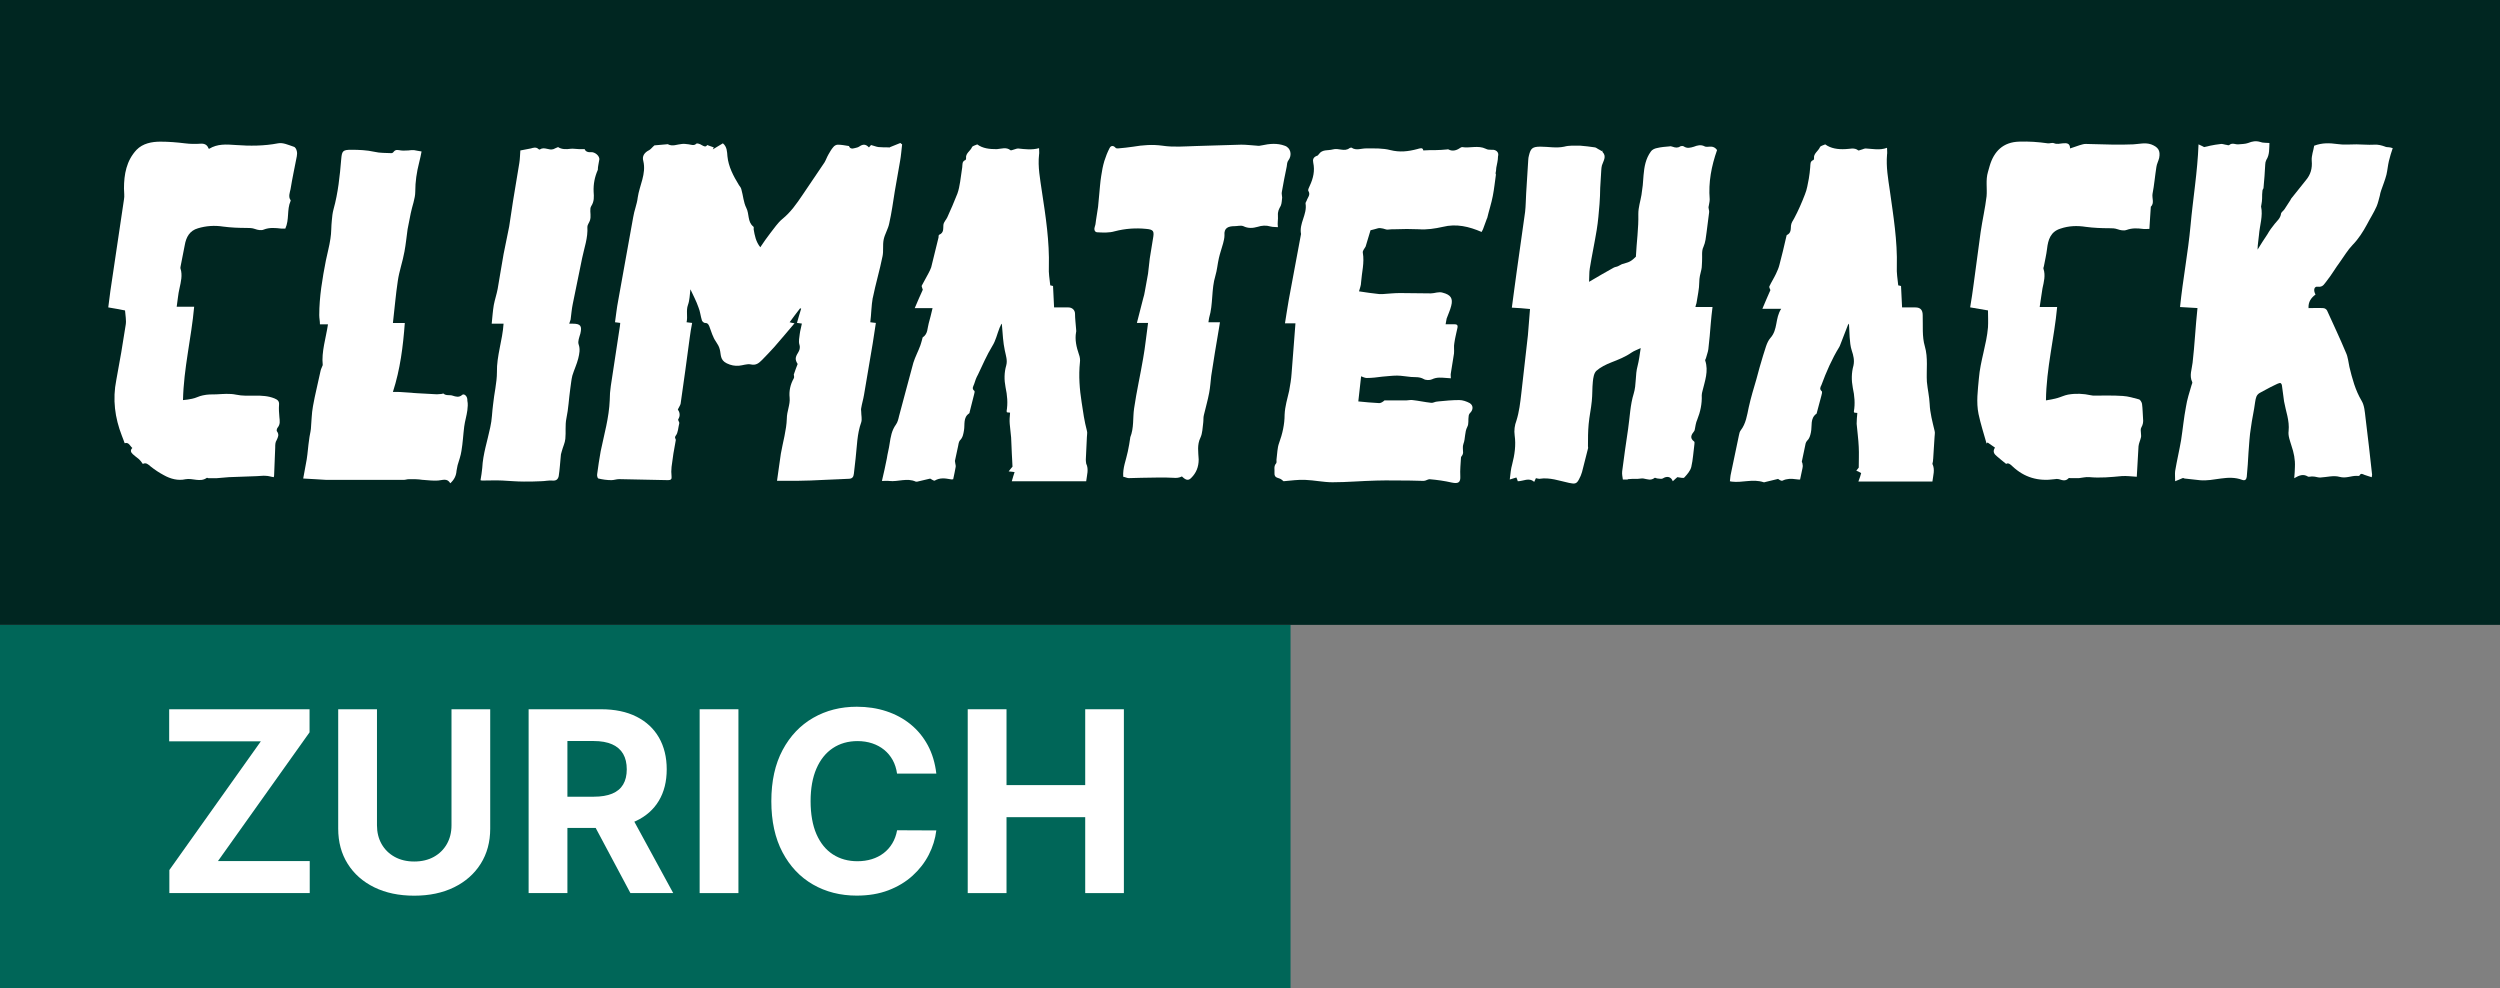
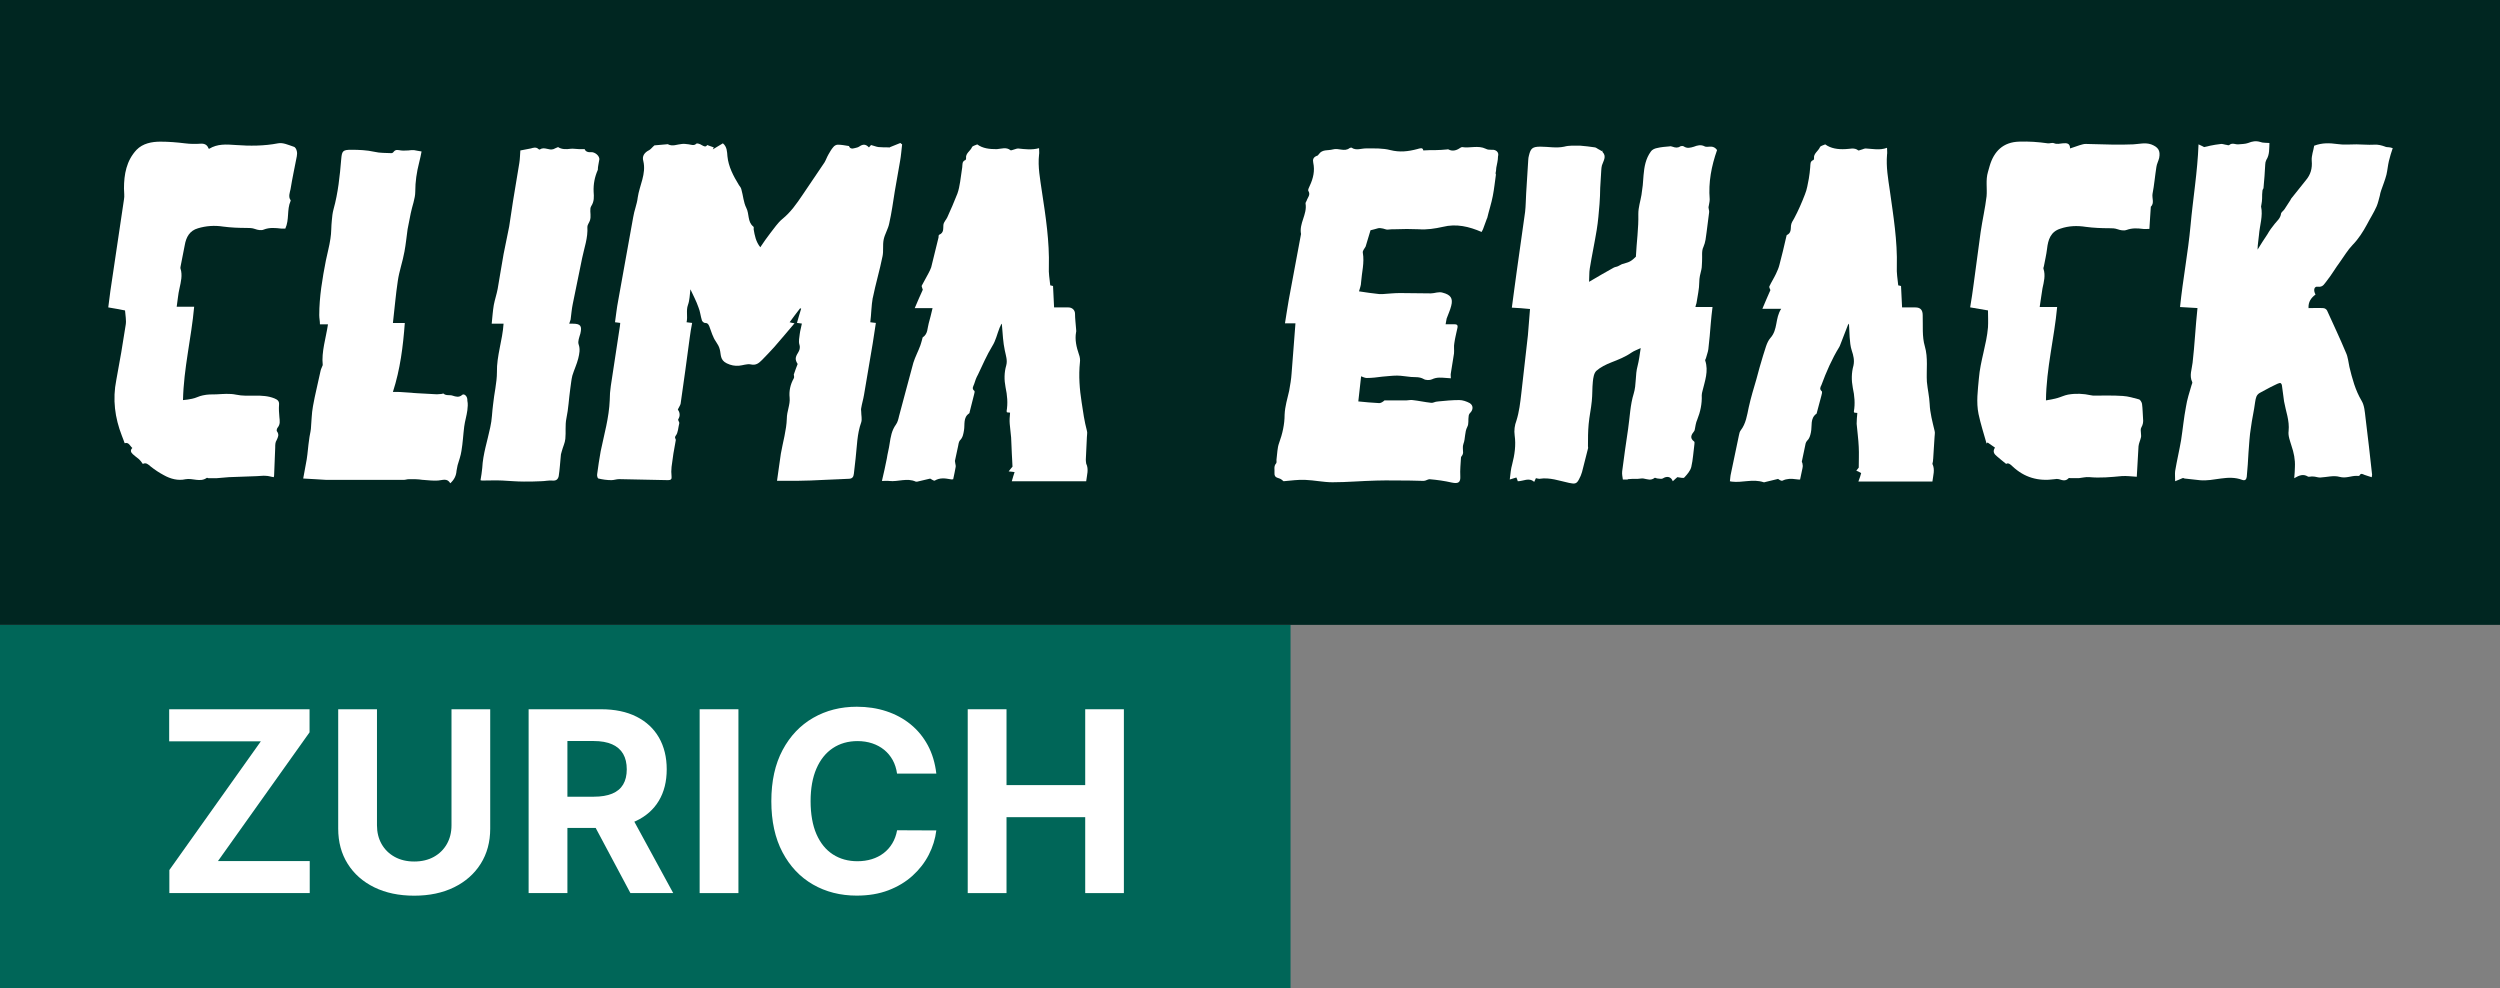
<svg xmlns="http://www.w3.org/2000/svg" width="167" height="66" viewBox="0 0 167 66" fill="none">
  <rect x="0" y="0" width="167" height="66" fill="#808080" stroke="none" />
  <g clip-path="url(#clip0_610_17)">
    <path d="M86.208 41.741H0V66H86.208V41.741Z" fill="#006658" />
    <path d="M11.313 59.659V58.118L17.425 49.519H11.301V47.378H20.678V48.919L14.561 57.518H20.69V59.659H11.313Z" fill="white" />
    <path d="M30.156 47.378H32.746V55.353C32.746 56.248 32.533 57.031 32.109 57.703C31.685 58.375 31.092 58.898 30.33 59.272C29.568 59.645 28.682 59.832 27.668 59.832C26.654 59.832 25.763 59.645 25.001 59.272C24.24 58.898 23.648 58.375 23.226 57.703C22.803 57.031 22.592 56.248 22.592 55.353V47.378H25.182V55.132C25.182 55.6 25.284 56.014 25.49 56.38C25.697 56.745 25.986 57.029 26.361 57.237C26.736 57.444 27.172 57.549 27.672 57.549C28.171 57.549 28.612 57.444 28.984 57.237C29.357 57.029 29.645 56.743 29.851 56.38C30.057 56.016 30.16 55.6 30.16 55.132V47.378H30.156Z" fill="white" />
    <path d="M35.312 59.659V47.378H40.145C41.071 47.378 41.861 47.542 42.517 47.873C43.173 48.203 43.673 48.669 44.019 49.27C44.363 49.872 44.537 50.578 44.537 51.391C44.537 52.204 44.361 52.907 44.01 53.493C43.659 54.079 43.151 54.526 42.488 54.839C41.824 55.151 41.021 55.306 40.081 55.306H36.844V53.22H39.661C40.156 53.22 40.566 53.152 40.893 53.016C41.221 52.881 41.464 52.677 41.626 52.404C41.788 52.132 41.868 51.794 41.868 51.391C41.868 50.988 41.788 50.64 41.626 50.359C41.464 50.08 41.219 49.867 40.89 49.72C40.561 49.574 40.147 49.5 39.649 49.5H37.903V59.657H35.312V59.659ZM41.928 54.071L44.971 59.659H42.112L39.133 54.071H41.926H41.928Z" fill="white" />
    <path d="M49.327 47.378V59.659H46.736V47.378H49.327Z" fill="white" />
    <path d="M62.542 51.677H59.923C59.875 51.338 59.777 51.035 59.63 50.769C59.482 50.503 59.293 50.277 59.062 50.088C58.831 49.9 58.565 49.756 58.265 49.656C57.965 49.557 57.638 49.505 57.287 49.505C56.653 49.505 56.101 49.663 55.63 49.977C55.16 50.291 54.795 50.746 54.536 51.345C54.278 51.943 54.148 52.666 54.148 53.519C54.148 54.37 54.279 55.13 54.54 55.725C54.801 56.32 55.167 56.77 55.637 57.074C56.108 57.377 56.653 57.53 57.27 57.53C57.617 57.53 57.938 57.484 58.236 57.393C58.533 57.3 58.797 57.166 59.029 56.988C59.26 56.81 59.453 56.594 59.606 56.337C59.76 56.081 59.867 55.79 59.926 55.461L62.546 55.473C62.477 56.037 62.309 56.578 62.041 57.101C61.772 57.623 61.411 58.089 60.959 58.498C60.508 58.908 59.969 59.232 59.345 59.471C58.722 59.709 58.016 59.827 57.231 59.827C56.138 59.827 55.162 59.578 54.303 59.083C53.444 58.588 52.766 57.869 52.27 56.93C51.774 55.99 51.525 54.854 51.525 53.519C51.525 52.183 51.776 51.04 52.279 50.1C52.781 49.161 53.463 48.444 54.324 47.95C55.184 47.457 56.154 47.21 57.231 47.21C57.94 47.21 58.599 47.309 59.207 47.51C59.816 47.711 60.354 48 60.825 48.383C61.295 48.765 61.678 49.231 61.977 49.783C62.273 50.335 62.464 50.966 62.547 51.677H62.542Z" fill="white" />
    <path d="M64.644 59.659V47.378H67.235V52.445H72.492V47.378H75.075V59.659H72.492V54.587H67.235V59.659H64.644Z" fill="white" />
    <path d="M167 0H0V41.741H167V0Z" fill="#002621" />
    <path d="M159.346 9.801C159.089 9.71 158.856 9.641 158.576 9.665C158.179 9.688 157.784 9.643 157.411 9.643C156.99 9.643 156.548 9.688 156.127 9.621C155.614 9.552 155.124 9.53 154.587 9.734C154.541 10.051 154.399 10.392 154.423 10.732C154.469 11.253 154.353 11.662 154.026 12.048C153.699 12.456 153.374 12.864 153.046 13.274C153.023 13.296 153.023 13.342 153 13.365C152.861 13.569 152.743 13.773 152.603 13.977C152.533 14.09 152.37 14.181 152.37 14.294C152.324 14.589 152.113 14.748 151.951 14.952C151.763 15.178 151.601 15.406 151.46 15.655C151.226 15.996 151.017 16.336 150.806 16.675C150.806 16.334 150.875 16.017 150.899 15.7C150.945 15.064 151.179 14.429 151.039 13.793C151.039 13.749 151.063 13.703 151.063 13.658C151.087 13.523 151.109 13.385 151.109 13.25C151.109 13.068 151.109 12.909 151.133 12.729C151.133 12.66 151.203 12.616 151.203 12.547C151.249 12.026 151.296 11.503 151.318 10.982C151.318 10.891 151.342 10.778 151.388 10.687C151.622 10.324 151.576 9.916 151.598 9.552C151.364 9.53 151.155 9.552 150.991 9.484C150.688 9.393 150.455 9.439 150.175 9.552C149.988 9.621 149.754 9.621 149.521 9.643C149.333 9.665 149.124 9.508 148.914 9.688C148.868 9.732 148.728 9.665 148.658 9.665C148.543 9.643 148.425 9.597 148.331 9.621C148.098 9.643 147.864 9.689 147.631 9.734C147.515 9.756 147.397 9.803 147.236 9.825C147.166 9.78 147.048 9.734 146.862 9.643C146.792 11.503 146.489 13.272 146.326 15.088C146.162 16.879 145.813 18.672 145.627 20.51C146.046 20.532 146.419 20.555 146.792 20.578C146.723 21.215 146.677 21.826 146.629 22.439C146.583 23.028 146.535 23.64 146.465 24.23C146.419 24.66 146.232 25.092 146.441 25.523C146.465 25.567 146.418 25.658 146.395 25.727C146.256 26.203 146.092 26.702 146.022 27.178C145.882 27.904 145.813 28.653 145.697 29.402C145.581 30.082 145.417 30.763 145.3 31.466C145.276 31.648 145.3 31.852 145.3 32.147C145.509 32.056 145.649 32.011 145.789 31.942C145.835 31.92 145.882 31.942 145.928 31.965C146.278 32.009 146.605 32.033 146.956 32.078C147.888 32.169 148.822 31.692 149.78 32.056C149.967 32.124 150.059 32.033 150.083 31.852C150.129 31.306 150.177 30.785 150.199 30.24C150.245 29.673 150.269 29.105 150.362 28.562C150.432 27.994 150.572 27.427 150.642 26.861C150.688 26.589 150.712 26.363 150.991 26.225C151.225 26.112 151.434 25.975 151.668 25.862C151.831 25.793 151.971 25.703 152.133 25.636C152.203 25.613 152.297 25.567 152.343 25.591C152.389 25.615 152.436 25.704 152.436 25.773C152.482 26.114 152.53 26.476 152.576 26.817C152.692 27.475 152.949 28.087 152.879 28.79C152.833 29.107 152.973 29.448 153.067 29.765C153.23 30.242 153.324 30.696 153.3 31.195C153.3 31.421 153.276 31.649 153.254 31.944C153.604 31.74 153.861 31.649 154.164 31.831C154.234 31.876 154.398 31.809 154.514 31.831C154.677 31.831 154.817 31.9 154.981 31.9C155.424 31.877 155.891 31.74 156.288 31.855C156.707 31.968 157.034 31.787 157.407 31.787C157.477 31.787 157.595 31.809 157.617 31.764C157.71 31.582 157.826 31.673 157.944 31.72C158.108 31.764 158.247 31.833 158.433 31.879C158.433 31.788 158.457 31.744 158.457 31.72C158.317 30.449 158.177 29.179 158.014 27.887C157.968 27.501 157.944 27.093 157.757 26.776C157.336 26.073 157.126 25.279 156.94 24.508C156.87 24.191 156.847 23.849 156.707 23.555C156.311 22.601 155.867 21.672 155.447 20.741C155.401 20.651 155.284 20.582 155.19 20.582C154.865 20.56 154.537 20.582 154.21 20.582C154.186 20.174 154.374 19.901 154.677 19.675C154.514 19.38 154.584 19.108 154.841 19.154C155.19 19.198 155.284 18.928 155.424 18.768C155.751 18.36 156.006 17.906 156.311 17.498C156.591 17.112 156.824 16.704 157.152 16.363C157.549 15.955 157.852 15.479 158.109 15.002C158.319 14.594 158.574 14.208 158.762 13.776C158.856 13.55 158.902 13.322 158.972 13.073C158.995 12.96 159.018 12.823 159.065 12.71C159.181 12.37 159.323 12.029 159.415 11.666C159.484 11.371 159.508 11.054 159.578 10.759C159.648 10.464 159.74 10.169 159.834 9.897C159.602 9.806 159.461 9.852 159.345 9.806L159.346 9.801Z" fill="white" />
    <path d="M143.693 9.643C143.297 9.508 142.9 9.621 142.503 9.643C141.523 9.688 140.544 9.643 139.564 9.621C139.424 9.621 139.26 9.598 139.121 9.643C138.841 9.712 138.584 9.825 138.281 9.916C138.281 9.552 138.047 9.552 137.79 9.574C137.602 9.597 137.393 9.643 137.229 9.574C137.067 9.506 136.926 9.597 136.786 9.574C136.156 9.484 135.527 9.439 134.896 9.461C133.801 9.484 133.194 10.12 132.913 11.073C132.867 11.208 132.843 11.345 132.797 11.481C132.633 12.026 132.751 12.569 132.703 13.114C132.609 13.908 132.424 14.702 132.308 15.495C132.144 16.653 132.004 17.81 131.841 18.967C131.771 19.488 131.701 19.989 131.607 20.532C132.004 20.601 132.378 20.668 132.797 20.736C132.797 21.122 132.821 21.485 132.797 21.871C132.703 23.006 132.284 24.117 132.19 25.274C132.12 26.067 132.003 26.861 132.166 27.655C132.306 28.313 132.516 28.97 132.703 29.628C132.727 29.606 132.749 29.584 132.773 29.559C132.937 29.673 133.1 29.786 133.264 29.899C133.076 30.194 133.24 30.353 133.404 30.489C133.591 30.648 133.777 30.806 134.01 30.988C134.15 30.897 134.29 31.01 134.429 31.147C135.223 31.896 136.156 32.167 137.253 32.009C137.347 31.987 137.44 31.987 137.533 32.009C137.766 32.078 137.976 32.169 138.187 31.941C138.211 31.918 138.281 31.941 138.327 31.941H138.863C139.097 31.918 139.33 31.85 139.564 31.872C140.286 31.941 141.011 31.872 141.733 31.803C142.059 31.781 142.386 31.826 142.737 31.848C142.783 31.168 142.807 30.487 142.853 29.806C142.877 29.602 142.969 29.421 143.016 29.217C143.04 29.126 143.016 29.035 143.016 28.944C143.016 28.809 142.97 28.672 143.04 28.558C143.156 28.354 143.18 28.173 143.156 27.969C143.132 27.651 143.132 27.31 143.086 26.971C143.062 26.858 142.97 26.698 142.877 26.676C142.527 26.585 142.176 26.472 141.803 26.45C141.15 26.405 140.474 26.427 139.821 26.427C139.775 26.427 139.727 26.405 139.681 26.405C139.168 26.292 138.656 26.27 138.141 26.361C137.907 26.405 137.674 26.52 137.441 26.587C137.207 26.655 136.951 26.7 136.67 26.746C136.694 24.591 137.229 22.572 137.417 20.508H136.251C136.321 20.078 136.367 19.668 136.438 19.26C136.532 18.83 136.648 18.398 136.508 17.968C136.485 17.923 136.508 17.854 136.532 17.786C136.602 17.4 136.696 17.014 136.742 16.629C136.812 16.017 136.975 15.472 137.652 15.268C138.189 15.086 138.748 15.063 139.332 15.154C139.845 15.223 140.382 15.245 140.895 15.245C141.082 15.245 141.268 15.245 141.455 15.314C141.643 15.382 141.875 15.427 142.062 15.358C142.435 15.223 142.786 15.245 143.136 15.29C143.251 15.312 143.391 15.29 143.579 15.29C143.602 14.791 143.648 14.337 143.672 13.86V13.816C143.93 13.565 143.742 13.248 143.788 12.953C143.904 12.364 143.952 11.752 144.046 11.162C144.069 10.958 144.185 10.754 144.233 10.55C144.327 10.051 144.163 9.825 143.696 9.643H143.693Z" fill="white" />
    <path d="M129.135 30.672C129.159 30.174 129.205 29.675 129.228 29.198C129.228 29.063 129.275 28.903 129.228 28.768C129.089 28.178 128.925 27.588 128.901 26.976C128.877 26.478 128.762 26.001 128.716 25.502C128.67 24.708 128.809 23.915 128.576 23.121C128.388 22.487 128.46 21.76 128.436 21.057C128.436 20.718 128.296 20.536 127.945 20.536H127.059C127.035 20.059 127.013 19.583 126.989 19.106C126.943 19.084 126.873 19.084 126.802 19.062C126.756 18.631 126.686 18.222 126.708 17.814C126.754 16.089 126.475 14.411 126.241 12.732C126.125 11.939 125.984 11.145 126.054 10.327C126.078 10.214 126.054 10.077 126.054 9.873C125.565 10.055 125.098 9.942 124.631 9.918C124.515 9.918 124.421 9.986 124.304 10.008C124.258 10.031 124.164 10.053 124.142 10.053C123.862 9.827 123.559 9.962 123.254 9.962C122.763 9.984 122.298 9.918 121.925 9.645C121.785 9.714 121.621 9.736 121.575 9.827C121.46 10.099 121.132 10.257 121.178 10.576C121.178 10.62 121.155 10.689 121.132 10.689C120.899 10.78 120.945 10.962 120.923 11.166C120.899 11.416 120.877 11.687 120.829 11.937C120.759 12.278 120.713 12.64 120.572 12.981C120.362 13.526 120.129 14.07 119.848 14.592C119.754 14.752 119.66 14.887 119.638 15.069C119.614 15.295 119.662 15.568 119.358 15.703C119.335 15.726 119.335 15.794 119.312 15.863C119.173 16.475 119.033 17.064 118.869 17.678C118.823 17.882 118.73 18.086 118.636 18.29C118.496 18.585 118.333 18.835 118.193 19.13C118.169 19.175 118.217 19.266 118.263 19.38C118.099 19.722 117.937 20.152 117.726 20.628H118.985C118.564 21.263 118.776 22.012 118.261 22.579C118.005 22.874 117.912 23.351 117.772 23.759C117.608 24.28 117.469 24.803 117.329 25.324C117.141 25.96 116.956 26.572 116.816 27.206C116.7 27.751 116.629 28.295 116.279 28.749C116.209 28.84 116.185 28.953 116.163 29.066C115.976 29.928 115.814 30.767 115.627 31.629C115.581 31.811 115.58 31.992 115.557 32.15C115.627 32.15 115.65 32.172 115.673 32.172C116.397 32.263 117.095 31.968 117.82 32.217C117.844 32.217 117.89 32.217 117.936 32.195C118.215 32.126 118.494 32.059 118.776 31.991C118.869 32.059 119.009 32.15 119.079 32.104C119.358 31.968 119.662 31.968 119.965 32.013C120.081 32.035 120.222 32.035 120.245 32.035C120.314 31.74 120.36 31.49 120.408 31.264C120.432 31.173 120.432 31.082 120.408 30.991C120.408 30.923 120.362 30.878 120.362 30.832C120.432 30.491 120.502 30.151 120.572 29.834C120.596 29.699 120.618 29.539 120.711 29.448C120.875 29.289 120.921 29.107 120.969 28.881C121.063 28.451 120.899 27.95 121.342 27.633C121.366 27.611 121.366 27.588 121.366 27.564C121.46 27.179 121.575 26.815 121.669 26.43C121.693 26.339 121.739 26.179 121.693 26.135C121.529 25.999 121.599 25.862 121.669 25.727C121.996 24.842 122.37 23.98 122.859 23.186C122.882 23.164 122.882 23.118 122.905 23.095C123.092 22.641 123.254 22.164 123.441 21.712C123.465 21.667 123.487 21.643 123.511 21.621C123.535 21.938 123.535 22.233 123.557 22.528C123.581 22.823 123.603 23.14 123.697 23.412C123.813 23.754 123.884 24.071 123.813 24.41C123.673 24.909 123.673 25.408 123.767 25.907C123.883 26.428 123.931 26.973 123.837 27.494C123.837 27.516 123.861 27.516 123.861 27.563C123.931 27.563 124 27.585 124.07 27.585C124.046 27.835 124.024 28.084 124.024 28.31C124.07 28.831 124.14 29.33 124.164 29.853C124.188 30.307 124.164 30.784 124.164 31.236C124.118 31.305 124.048 31.372 124 31.44C124.116 31.485 124.21 31.531 124.326 31.6C124.28 31.759 124.234 31.941 124.14 32.167H129.085C129.131 31.759 129.273 31.374 129.085 30.988C129.131 30.828 129.131 30.738 129.131 30.671L129.135 30.672Z" fill="white" />
    <path d="M114.177 9.801C114.085 9.801 113.946 9.823 113.874 9.779C113.617 9.643 113.383 9.71 113.15 9.801C112.916 9.869 112.707 9.936 112.473 9.779C112.427 9.734 112.286 9.756 112.24 9.779C112.076 9.892 111.913 9.869 111.727 9.801C111.657 9.779 111.587 9.756 111.517 9.779C111.238 9.801 110.958 9.823 110.677 9.892C110.538 9.914 110.35 10.005 110.28 10.118C109.931 10.595 109.837 11.138 109.789 11.705C109.766 12.16 109.72 12.59 109.65 13.02C109.58 13.45 109.44 13.836 109.44 14.29C109.464 15.244 109.324 16.173 109.277 17.148C109.3 17.148 109.3 17.126 109.277 17.148C109.161 17.261 109.043 17.375 108.879 17.465C108.716 17.556 108.53 17.578 108.343 17.647C108.249 17.692 108.179 17.738 108.085 17.782C107.992 17.827 107.9 17.827 107.806 17.873C107.269 18.168 106.732 18.485 106.15 18.826C106.173 18.509 106.15 18.215 106.196 17.942C106.335 17.08 106.521 16.217 106.661 15.355C106.754 14.788 106.801 14.198 106.848 13.63C106.872 13.267 106.894 12.905 106.894 12.542C106.918 12.156 106.94 11.771 106.964 11.385C106.964 11.272 106.988 11.134 107.01 11.044C107.104 10.749 107.337 10.454 107.056 10.159C107.032 10.137 107.032 10.068 107.032 10.046C107.008 10.068 107.008 10.091 106.986 10.091C106.916 10.046 106.847 10 106.753 9.955C106.683 9.911 106.589 9.842 106.519 9.842C106.194 9.797 105.867 9.751 105.539 9.729C105.19 9.729 104.817 9.707 104.49 9.797C103.953 9.911 103.44 9.797 102.903 9.797C102.366 9.797 102.249 9.911 102.133 10.387C102.109 10.478 102.087 10.591 102.087 10.682C102.041 11.431 101.993 12.178 101.947 12.928C101.923 13.336 101.923 13.744 101.877 14.153C101.692 15.47 101.504 16.807 101.318 18.124C101.203 18.917 101.109 19.711 100.991 20.551C101.412 20.573 101.784 20.596 102.205 20.642C102.159 21.232 102.111 21.799 102.065 22.389C101.925 23.681 101.762 24.998 101.622 26.291C101.552 26.902 101.482 27.516 101.295 28.106C101.179 28.401 101.131 28.764 101.179 29.081C101.272 29.74 101.179 30.374 101.015 31.01C100.921 31.327 100.899 31.668 100.852 32.032C101.039 31.963 101.179 31.941 101.295 31.896C101.341 31.987 101.364 32.078 101.388 32.147C101.762 32.147 102.135 31.874 102.484 32.191C102.53 32.1 102.554 32.032 102.6 31.941C102.694 31.963 102.764 31.985 102.833 31.985C103.532 31.872 104.163 32.121 104.817 32.258C105.166 32.327 105.306 32.349 105.47 32.032C105.563 31.872 105.633 31.691 105.679 31.533C105.819 31.012 105.937 30.489 106.076 29.968C106.1 29.923 106.076 29.855 106.076 29.808C106.076 29.309 106.076 28.811 106.122 28.334C106.168 27.813 106.286 27.29 106.332 26.791C106.378 26.361 106.356 25.929 106.402 25.498C106.426 25.248 106.472 24.931 106.635 24.773C106.915 24.523 107.29 24.343 107.639 24.206C108.104 24.024 108.571 23.843 108.992 23.548C109.156 23.434 109.365 23.366 109.599 23.253C109.529 23.707 109.483 24.093 109.389 24.454C109.225 25.044 109.319 25.68 109.132 26.292C108.898 27.041 108.874 27.857 108.758 28.651C108.619 29.604 108.479 30.533 108.361 31.486C108.338 31.668 108.385 31.872 108.407 32.032H108.735V32.009C108.851 32.009 108.944 31.987 109.062 31.987H109.411C109.527 31.987 109.667 31.942 109.784 31.965C110.042 32.009 110.275 32.124 110.531 31.92C110.555 31.898 110.67 31.965 110.74 31.965C110.856 31.965 110.974 32.009 111.066 31.965C111.345 31.783 111.626 31.829 111.742 32.147C111.858 32.033 111.976 31.942 112.046 31.874C112.233 31.896 112.467 31.965 112.513 31.896C112.698 31.692 112.908 31.466 112.978 31.193C113.094 30.695 113.118 30.173 113.187 29.673C113.187 29.604 113.211 29.513 113.164 29.491C112.86 29.265 112.976 29.037 113.164 28.811C113.187 28.788 113.21 28.72 113.21 28.697C113.256 28.471 113.279 28.243 113.373 28.039C113.583 27.518 113.7 26.973 113.676 26.405C113.676 26.314 113.7 26.224 113.722 26.133C113.886 25.452 114.142 24.794 113.91 24.091C113.886 24.047 113.934 24 113.956 23.932C114.002 23.728 114.096 23.524 114.118 23.32C114.188 22.752 114.234 22.163 114.281 21.595C114.305 21.256 114.351 20.892 114.397 20.506H113.254C113.278 20.393 113.3 20.325 113.324 20.256C113.394 19.78 113.511 19.303 113.511 18.851C113.511 18.556 113.581 18.283 113.651 18.011C113.697 17.829 113.675 17.647 113.697 17.465C113.721 17.124 113.651 16.762 113.791 16.49C113.93 16.173 113.954 15.856 114 15.514C114.046 15.084 114.116 14.675 114.162 14.244C114.186 14.131 114.162 14.04 114.138 13.927C114.138 13.883 114.114 13.836 114.138 13.792C114.162 13.632 114.208 13.475 114.208 13.315C114.114 12.18 114.324 11.092 114.699 10.025C114.559 9.821 114.372 9.775 114.162 9.799L114.177 9.801Z" fill="white" />
    <path d="M99.647 10.006C99.507 10.006 99.368 10.006 99.25 9.938C98.737 9.688 98.177 9.916 97.664 9.825C97.64 9.825 97.618 9.847 97.594 9.847C97.336 10.029 97.057 10.142 96.754 9.982C96.73 9.96 96.708 9.982 96.66 9.982C96.403 10.005 96.147 10.027 95.913 10.027C95.656 10.027 95.377 10.027 95.073 10.049C95.049 9.823 94.84 9.914 94.676 9.958C94.07 10.118 93.511 10.185 92.88 10.027C92.367 9.892 91.807 9.914 91.248 9.914C90.921 9.914 90.593 10.073 90.292 9.869C90.268 9.847 90.198 9.869 90.152 9.892C89.803 10.164 89.428 9.869 89.032 9.982C88.705 10.073 88.332 9.96 88.099 10.3C88.075 10.344 88.005 10.413 87.959 10.413C87.725 10.504 87.679 10.663 87.725 10.867C87.841 11.412 87.725 11.911 87.492 12.41C87.446 12.523 87.352 12.682 87.398 12.751C87.562 13.024 87.352 13.181 87.282 13.409C87.258 13.478 87.189 13.545 87.213 13.613C87.328 14.316 86.769 14.928 86.909 15.633C86.63 17.085 86.372 18.559 86.093 20.011C85.999 20.532 85.929 21.033 85.836 21.598H86.536C86.442 22.733 86.372 23.844 86.279 24.933C86.255 25.318 86.185 25.726 86.115 26.112C85.999 26.633 85.836 27.132 85.812 27.7C85.812 28.335 85.672 28.97 85.439 29.606C85.323 29.923 85.323 30.309 85.275 30.65C85.251 30.741 85.299 30.876 85.251 30.945C85.064 31.149 85.157 31.375 85.135 31.603C85.111 31.966 85.439 31.898 85.602 32.033C85.648 32.078 85.718 32.124 85.742 32.146C86.255 32.102 86.722 32.033 87.189 32.056C87.795 32.078 88.402 32.215 89.009 32.215C89.988 32.215 90.968 32.124 91.948 32.102C92.695 32.08 93.441 32.102 94.211 32.102C94.514 32.102 94.794 32.124 95.099 32.124C95.239 32.124 95.378 32.011 95.494 32.011C96.007 32.056 96.498 32.124 96.987 32.237C97.43 32.328 97.57 32.215 97.548 31.807C97.524 31.399 97.572 30.967 97.594 30.559C97.594 30.514 97.664 30.446 97.688 30.399C97.711 30.355 97.734 30.286 97.734 30.24C97.734 30.036 97.688 29.832 97.757 29.65C97.897 29.287 97.827 28.879 98.015 28.515C98.13 28.311 98.061 28.039 98.108 27.79C98.108 27.722 98.154 27.631 98.202 27.586C98.412 27.382 98.434 27.087 98.178 26.928C97.969 26.815 97.711 26.724 97.478 26.724C97.011 26.724 96.546 26.769 96.079 26.815C96.033 26.815 95.963 26.837 95.915 26.837C95.799 26.86 95.706 26.928 95.588 26.906C95.169 26.861 94.772 26.77 94.351 26.724C94.235 26.702 94.094 26.746 93.954 26.746H92.483C92.389 26.837 92.25 26.928 92.134 26.928C91.669 26.906 91.178 26.86 90.735 26.815C90.805 26.27 90.851 25.704 90.922 25.137C91.038 25.181 91.18 25.25 91.296 25.25C91.645 25.25 91.996 25.205 92.345 25.159C92.672 25.137 92.999 25.09 93.325 25.09C93.628 25.09 93.954 25.159 94.257 25.181C94.537 25.203 94.818 25.159 95.097 25.317C95.237 25.407 95.516 25.407 95.656 25.339C95.983 25.18 96.287 25.226 96.614 25.248C96.708 25.248 96.823 25.27 96.917 25.27C96.917 25.135 96.893 25.02 96.917 24.929C96.987 24.499 97.057 24.067 97.127 23.614C97.151 23.388 97.103 23.138 97.151 22.912C97.197 22.57 97.29 22.231 97.36 21.89C97.384 21.754 97.36 21.663 97.173 21.663H96.566C96.59 21.504 96.612 21.391 96.636 21.278C96.73 21.005 96.868 20.733 96.939 20.438C97.079 19.917 96.893 19.689 96.38 19.553C96.101 19.462 95.844 19.598 95.586 19.598C94.888 19.598 94.209 19.576 93.511 19.576C93.138 19.576 92.74 19.62 92.367 19.644H92.134C91.691 19.599 91.224 19.531 90.781 19.462C90.827 19.281 90.921 19.077 90.921 18.85C90.967 18.192 91.154 17.558 91.036 16.877C91.013 16.764 91.13 16.627 91.224 16.469C91.318 16.152 91.433 15.789 91.551 15.381C91.691 15.358 91.878 15.29 92.064 15.245C92.156 15.223 92.274 15.245 92.389 15.268C92.505 15.29 92.623 15.358 92.717 15.336C92.88 15.314 93.044 15.314 93.184 15.314C93.72 15.291 94.233 15.291 94.77 15.314C95.307 15.358 95.866 15.269 96.38 15.154C97.29 14.928 98.13 15.132 98.971 15.495C98.995 15.427 99.04 15.382 99.064 15.314C99.158 15.088 99.228 14.837 99.322 14.611C99.322 14.589 99.346 14.589 99.346 14.566C99.461 14.068 99.625 13.591 99.719 13.092C99.812 12.616 99.859 12.139 99.928 11.662C99.928 11.64 99.904 11.618 99.904 11.572C99.928 11.458 99.951 11.321 99.951 11.208C99.996 10.958 100.066 10.709 100.066 10.459C100.16 10.142 99.903 9.982 99.647 10.005V10.006Z" fill="white" />
-     <path d="M85.367 14.405C85.343 14.133 85.436 13.951 85.554 13.747C85.624 13.588 85.624 13.384 85.648 13.202C85.648 13.089 85.602 12.952 85.624 12.838C85.718 12.271 85.834 11.704 85.951 11.138C85.975 10.979 85.975 10.821 86.067 10.708C86.324 10.367 86.231 9.868 85.81 9.732C85.319 9.551 84.806 9.597 84.293 9.71C84.177 9.732 84.084 9.755 83.966 9.732C83.617 9.71 83.266 9.664 82.916 9.664C81.912 9.686 80.91 9.732 79.883 9.755C79.136 9.777 78.39 9.845 77.644 9.732C76.991 9.641 76.337 9.688 75.684 9.801C75.357 9.845 75.007 9.892 74.68 9.914C74.634 9.914 74.541 9.914 74.517 9.869C74.377 9.71 74.213 9.71 74.12 9.892C73.98 10.164 73.862 10.459 73.77 10.754C73.677 11.071 73.607 11.412 73.561 11.752C73.491 12.182 73.467 12.614 73.421 13.066C73.397 13.317 73.375 13.565 73.351 13.816C73.305 14.133 73.257 14.428 73.211 14.723C73.188 14.858 73.188 14.995 73.142 15.108C73.072 15.29 73.096 15.494 73.281 15.516C73.678 15.539 74.098 15.561 74.471 15.448C75.171 15.266 75.87 15.221 76.548 15.288C77.085 15.333 77.109 15.448 77.015 15.969C76.945 16.399 76.875 16.831 76.805 17.261C76.759 17.602 76.736 17.942 76.689 18.281C76.62 18.667 76.55 19.053 76.48 19.439C76.456 19.62 76.41 19.78 76.364 19.937C76.224 20.483 76.085 21.004 75.945 21.571H76.691C76.575 22.365 76.504 23.159 76.364 23.93C76.177 25.041 75.921 26.153 75.757 27.288C75.664 27.922 75.757 28.581 75.5 29.217V29.239C75.454 29.556 75.406 29.851 75.336 30.17C75.221 30.737 74.987 31.259 75.033 31.848C75.173 31.87 75.29 31.939 75.406 31.939C75.686 31.939 75.943 31.917 76.223 31.917C76.945 31.917 77.669 31.872 78.37 31.917C78.603 31.939 78.767 31.917 78.953 31.826C79.21 32.076 79.372 32.121 79.559 31.939C79.909 31.598 80.072 31.19 80.072 30.691C80.048 30.192 79.956 29.716 80.188 29.239C80.328 28.944 80.328 28.581 80.375 28.241C80.399 28.06 80.375 27.878 80.421 27.72C80.537 27.221 80.679 26.745 80.771 26.246C80.841 25.883 80.865 25.497 80.91 25.111C81.074 24.067 81.238 23.001 81.423 21.959C81.447 21.823 81.469 21.686 81.493 21.528H80.723C80.747 21.393 80.747 21.324 80.769 21.233C81.049 20.302 80.909 19.327 81.188 18.42C81.304 18.035 81.328 17.649 81.422 17.241C81.492 16.924 81.609 16.605 81.701 16.265C81.747 16.084 81.795 15.902 81.795 15.72C81.749 15.221 82.052 15.108 82.471 15.108C82.657 15.108 82.891 15.04 83.054 15.108C83.381 15.268 83.685 15.244 84.01 15.153C84.29 15.062 84.571 15.04 84.874 15.13C85.038 15.175 85.201 15.153 85.365 15.175C85.319 14.902 85.389 14.654 85.365 14.404L85.367 14.405Z" fill="white" />
    <path d="M72.534 30.672C72.558 30.173 72.581 29.674 72.604 29.198C72.604 29.062 72.65 28.903 72.604 28.768C72.441 28.156 72.347 27.52 72.255 26.885C72.115 26.001 72.046 25.094 72.139 24.209C72.163 24.028 72.139 23.846 72.069 23.664C71.906 23.188 71.79 22.689 71.882 22.19C71.906 22.121 71.882 22.055 71.882 21.964C71.858 21.622 71.812 21.283 71.812 20.966C71.812 20.716 71.625 20.536 71.369 20.536H70.413C70.389 20.059 70.367 19.582 70.343 19.106C70.297 19.084 70.227 19.084 70.157 19.061C70.111 18.631 70.041 18.245 70.064 17.836C70.11 16.135 69.854 14.455 69.597 12.777C69.481 11.961 69.317 11.143 69.409 10.327C69.433 10.214 69.409 10.077 69.409 9.897C68.92 10.032 68.453 9.965 68.01 9.919C67.894 9.919 67.777 9.988 67.661 10.01C67.615 10.032 67.521 10.055 67.497 10.032C67.218 9.806 66.891 9.941 66.587 9.964C66.097 9.964 65.653 9.919 65.28 9.646C65.141 9.715 64.977 9.737 64.931 9.828C64.815 10.101 64.488 10.236 64.534 10.577C64.534 10.622 64.51 10.691 64.488 10.691C64.254 10.781 64.3 10.985 64.278 11.167C64.232 11.484 64.184 11.825 64.138 12.143C64.093 12.415 64.045 12.688 63.953 12.936C63.743 13.481 63.51 14.002 63.276 14.524C63.206 14.683 63.043 14.819 63.019 15.023C62.995 15.273 63.065 15.544 62.739 15.681C62.694 15.703 62.694 15.794 62.694 15.863C62.53 16.521 62.366 17.201 62.203 17.86C62.157 17.995 62.087 18.132 62.015 18.268C61.876 18.54 61.712 18.813 61.572 19.084C61.548 19.128 61.618 19.243 61.642 19.356C61.478 19.72 61.293 20.128 61.105 20.582H62.295C62.201 20.968 62.131 21.285 62.037 21.602C61.944 21.919 61.991 22.305 61.64 22.533C61.617 22.555 61.617 22.624 61.594 22.692C61.548 22.828 61.525 22.965 61.478 23.078C61.339 23.464 61.129 23.849 61.011 24.235C60.684 25.415 60.381 26.616 60.056 27.797C60.01 28.001 59.962 28.205 59.846 28.365C59.566 28.75 59.497 29.181 59.427 29.635C59.381 29.976 59.287 30.293 59.239 30.633C59.146 31.132 59.03 31.608 58.912 32.129C59.1 32.129 59.261 32.107 59.403 32.129C59.986 32.198 60.592 31.903 61.177 32.174H61.271C61.574 32.105 61.853 32.038 62.135 31.97C62.228 32.014 62.368 32.129 62.438 32.105C62.787 31.901 63.114 31.946 63.488 32.014C63.557 32.037 63.651 32.014 63.673 32.014C63.743 31.72 63.789 31.447 63.837 31.198C63.861 31.108 63.813 31.017 63.813 30.948C63.813 30.904 63.789 30.835 63.789 30.789C63.859 30.472 63.929 30.131 63.999 29.813C64.023 29.678 64.045 29.518 64.115 29.428C64.324 29.224 64.348 28.997 64.394 28.747C64.464 28.361 64.324 27.885 64.743 27.612C64.767 27.59 64.767 27.568 64.767 27.544C64.861 27.136 64.977 26.75 65.071 26.342C65.094 26.273 65.117 26.138 65.094 26.116C64.885 25.956 65.025 25.799 65.071 25.661C65.141 25.435 65.21 25.231 65.328 25.025C65.631 24.391 65.911 23.733 66.284 23.119C66.517 22.756 66.611 22.303 66.773 21.893C66.819 21.802 66.867 21.712 66.889 21.621C66.935 21.689 66.935 21.734 66.935 21.78C66.981 22.325 67.005 22.869 67.122 23.414C67.192 23.755 67.31 24.072 67.216 24.412C67.076 24.888 67.076 25.387 67.17 25.864C67.286 26.409 67.334 26.93 67.24 27.475C67.24 27.497 67.264 27.497 67.264 27.544C67.334 27.544 67.404 27.566 67.473 27.566C67.45 27.838 67.427 28.065 67.45 28.315C67.473 28.61 67.519 28.927 67.543 29.222C67.567 29.585 67.567 29.925 67.589 30.288C67.613 30.583 67.613 30.878 67.635 31.173C67.565 31.264 67.472 31.355 67.378 31.49C67.565 31.512 67.657 31.512 67.775 31.535C67.705 31.738 67.659 31.898 67.588 32.147H72.557C72.603 31.738 72.744 31.353 72.557 30.967C72.533 30.832 72.533 30.741 72.533 30.672H72.534Z" fill="white" />
    <path d="M58.304 19.896C58.491 18.965 58.771 18.036 58.956 17.105C59.026 16.764 58.956 16.38 59.026 16.017C59.096 15.653 59.33 15.291 59.399 14.928C59.563 14.203 59.657 13.498 59.773 12.773C59.889 12.115 60.006 11.434 60.122 10.776C60.192 10.39 60.216 10.027 60.262 9.641C60.216 9.619 60.192 9.597 60.146 9.55C59.912 9.641 59.703 9.732 59.469 9.823C59.446 9.845 59.399 9.867 59.376 9.845C59.142 9.845 58.909 9.845 58.675 9.823C58.512 9.801 58.372 9.732 58.184 9.687C58.161 9.71 58.115 9.778 58.045 9.847C57.835 9.621 57.648 9.621 57.414 9.778C57.321 9.847 57.205 9.869 57.111 9.891C56.901 9.96 56.761 9.914 56.714 9.756C56.434 9.711 56.201 9.665 55.967 9.665C55.852 9.665 55.734 9.734 55.664 9.825C55.524 9.984 55.431 10.164 55.337 10.323C55.243 10.483 55.173 10.687 55.08 10.845C54.589 11.57 54.1 12.297 53.609 13.022C53.212 13.611 52.817 14.179 52.256 14.633C51.953 14.883 51.719 15.245 51.464 15.564C51.23 15.859 51.02 16.176 50.787 16.517C50.484 16.131 50.414 15.723 50.344 15.315C50.344 15.247 50.368 15.156 50.32 15.134C49.923 14.817 50.063 14.294 49.853 13.886C49.666 13.522 49.644 13.07 49.526 12.66C49.502 12.547 49.432 12.456 49.362 12.365C48.989 11.753 48.662 11.139 48.592 10.437C48.568 10.142 48.568 9.802 48.289 9.574C48.055 9.71 47.846 9.847 47.612 9.982C47.636 9.938 47.658 9.891 47.682 9.847C47.542 9.802 47.379 9.734 47.239 9.687C47.145 9.847 47.029 9.778 46.866 9.687C46.772 9.619 46.563 9.552 46.517 9.597C46.353 9.756 46.189 9.665 46.004 9.641C45.84 9.619 45.676 9.597 45.537 9.619C45.233 9.641 44.93 9.801 44.627 9.641C44.603 9.619 44.557 9.641 44.511 9.641C44.231 9.663 43.928 9.686 43.718 9.71C43.579 9.823 43.485 9.96 43.369 10.027C43.042 10.186 42.878 10.435 42.972 10.752C43.182 11.614 42.715 12.386 42.599 13.202C42.553 13.632 42.365 14.064 42.296 14.517C41.968 16.377 41.619 18.237 41.292 20.097C41.198 20.573 41.152 21.05 41.082 21.526C41.222 21.549 41.316 21.549 41.432 21.571C41.432 21.662 41.408 21.73 41.408 21.797C41.198 23.136 41.011 24.451 40.801 25.79C40.755 26.107 40.731 26.402 40.731 26.721C40.685 27.9 40.358 29.013 40.125 30.146C40.031 30.645 39.961 31.166 39.891 31.666C39.867 31.757 39.915 31.939 39.961 31.961C40.24 32.03 40.544 32.074 40.847 32.074C41.011 32.074 41.174 32.006 41.36 32.006C42.456 32.028 43.529 32.05 44.627 32.074C44.814 32.074 44.884 32.006 44.86 31.824C44.836 31.62 44.836 31.394 44.86 31.188C44.93 30.598 45.024 30.009 45.14 29.419C45.164 29.306 45.024 29.259 45.14 29.102C45.303 28.898 45.303 28.557 45.373 28.286C45.397 28.195 45.279 28.082 45.303 28.013C45.467 27.763 45.397 27.514 45.279 27.355C45.349 27.195 45.443 27.082 45.465 26.969C45.675 25.495 45.884 24.021 46.072 22.569C46.118 22.227 46.166 21.91 46.235 21.571C46.096 21.549 45.978 21.549 45.862 21.526C45.956 21.141 45.816 20.755 45.956 20.369C46.072 20.052 46.072 19.689 46.12 19.325C46.307 19.733 46.517 20.119 46.656 20.527C46.772 20.799 46.796 21.117 46.89 21.411C46.914 21.48 47.029 21.571 47.077 21.571C47.265 21.571 47.311 21.639 47.381 21.797C47.52 22.161 47.614 22.522 47.824 22.819C47.94 23.001 48.033 23.136 48.081 23.34C48.175 23.681 48.081 24.043 48.548 24.271C48.827 24.406 49.085 24.453 49.364 24.43C49.621 24.408 49.901 24.295 50.134 24.339C50.508 24.43 50.695 24.249 50.905 24.045C51.184 23.75 51.465 23.477 51.721 23.182C52.164 22.661 52.607 22.162 53.074 21.595C52.91 21.573 52.84 21.55 52.747 21.526C52.98 21.209 53.214 20.892 53.447 20.595C53.471 20.595 53.493 20.618 53.517 20.618C53.423 20.935 53.33 21.23 53.237 21.571C53.353 21.593 53.471 21.593 53.565 21.615C53.519 21.866 53.449 22.092 53.425 22.296C53.401 22.546 53.331 22.795 53.401 23.021C53.471 23.247 53.401 23.407 53.307 23.566C53.12 23.861 53.098 24.021 53.283 24.315C53.19 24.542 53.12 24.746 53.026 25.018C53.026 25.063 53.072 25.2 53.026 25.269C52.793 25.677 52.699 26.131 52.747 26.561C52.793 27.038 52.559 27.468 52.559 27.967C52.535 28.738 52.302 29.51 52.162 30.303C52.069 30.893 51.999 31.505 51.905 32.119H53.212C53.515 32.119 53.842 32.097 54.146 32.097C54.822 32.074 55.499 32.028 56.199 32.006C56.363 32.006 56.526 31.983 56.69 31.983C56.923 31.983 57.017 31.87 57.039 31.642C57.085 31.301 57.109 30.962 57.155 30.621C57.249 29.805 57.249 28.987 57.528 28.215C57.598 28.011 57.528 27.739 57.528 27.49C57.528 27.422 57.505 27.355 57.528 27.264C57.574 26.969 57.668 26.674 57.716 26.379C57.903 25.222 58.113 24.087 58.299 22.932C58.368 22.478 58.438 22.025 58.508 21.571C58.368 21.549 58.251 21.549 58.135 21.526C58.205 20.981 58.205 20.415 58.299 19.893L58.304 19.896Z" fill="white" />
    <path d="M40.034 10.685C40.08 10.413 39.73 10.14 39.473 10.164C39.239 10.186 39.1 10.096 39.054 9.96H38.657C38.469 9.96 38.283 9.916 38.12 9.938C37.817 9.982 37.513 9.982 37.28 9.825C37.164 9.869 37.07 9.916 36.976 9.96C36.673 10.073 36.37 9.778 36.066 9.982C36.043 10.005 35.997 9.982 35.973 9.96C35.809 9.801 35.623 9.869 35.46 9.916C35.25 9.96 35.017 10.006 34.759 10.051C34.736 10.324 34.736 10.618 34.69 10.891C34.55 11.731 34.41 12.592 34.27 13.432C34.177 13.999 34.107 14.566 34.013 15.132C33.897 15.744 33.756 16.358 33.64 16.97C33.5 17.741 33.383 18.513 33.243 19.306C33.173 19.67 33.055 20.009 32.986 20.373C32.916 20.781 32.892 21.189 32.846 21.621H33.638C33.568 22.732 33.171 23.776 33.195 24.864C33.195 25.567 33.008 26.294 32.938 27.019C32.868 27.518 32.868 28.039 32.75 28.54C32.563 29.446 32.26 30.331 32.214 31.262C32.19 31.534 32.144 31.807 32.098 32.078C32.167 32.1 32.191 32.1 32.237 32.1C32.681 32.1 33.123 32.078 33.567 32.1C34.033 32.122 34.5 32.169 34.989 32.169C35.363 32.169 35.76 32.169 36.133 32.146C36.39 32.146 36.646 32.078 36.903 32.102C37.16 32.126 37.276 32.011 37.322 31.807C37.392 31.353 37.416 30.9 37.462 30.446C37.462 30.333 37.508 30.242 37.532 30.129C37.602 29.856 37.742 29.584 37.765 29.313C37.811 28.858 37.742 28.406 37.835 27.952C37.975 27.293 37.999 26.637 38.093 25.978C38.139 25.684 38.163 25.366 38.232 25.094C38.348 24.708 38.536 24.322 38.629 23.937C38.699 23.642 38.769 23.325 38.653 23.006C38.583 22.802 38.699 22.529 38.769 22.281C38.885 21.782 38.793 21.622 38.256 21.622H38.023C38.047 21.532 38.093 21.441 38.117 21.35C38.163 21.009 38.186 20.669 38.256 20.328C38.466 19.308 38.675 18.286 38.887 17.242C39.026 16.562 39.284 15.881 39.236 15.156C39.236 15.021 39.352 14.884 39.4 14.748C39.423 14.68 39.446 14.589 39.446 14.522C39.469 14.272 39.376 13.954 39.492 13.773C39.701 13.456 39.679 13.137 39.655 12.82C39.631 12.298 39.725 11.822 39.935 11.345C39.935 11.095 40.005 10.891 40.029 10.687L40.034 10.685Z" fill="white" />
    <path d="M30.867 26.385C30.657 26.567 30.448 26.498 30.236 26.43C30.051 26.361 29.793 26.452 29.63 26.294C29.606 26.272 29.536 26.316 29.49 26.316C29.396 26.316 29.28 26.339 29.187 26.339C28.323 26.294 27.437 26.248 26.574 26.179H26.247C26.738 24.659 26.924 23.14 27.041 21.575H26.247C26.363 20.599 26.435 19.668 26.574 18.762C26.668 18.103 26.901 17.469 27.017 16.811C27.111 16.312 27.157 15.813 27.227 15.314C27.297 14.951 27.367 14.611 27.437 14.248C27.53 13.771 27.74 13.272 27.74 12.796C27.74 12.137 27.834 11.503 27.997 10.867C28.067 10.617 28.113 10.346 28.161 10.118C27.973 10.096 27.811 10.05 27.648 10.027C27.532 10.027 27.391 10.027 27.275 10.05C27.111 10.05 26.948 10.072 26.786 10.05C26.598 10.027 26.436 9.959 26.295 10.14C26.271 10.185 26.201 10.231 26.155 10.231C25.782 10.209 25.385 10.231 25.012 10.14C24.499 10.027 23.986 10.005 23.471 10.005C22.911 10.005 22.841 10.073 22.795 10.617C22.701 11.752 22.585 12.885 22.282 13.973C22.212 14.224 22.188 14.472 22.166 14.723C22.12 15.131 22.142 15.539 22.072 15.948C22.002 16.447 21.863 16.924 21.769 17.4C21.535 18.602 21.326 19.828 21.326 21.053C21.326 21.258 21.372 21.439 21.372 21.666H21.909C21.769 22.596 21.465 23.503 21.559 24.388C21.513 24.523 21.443 24.638 21.419 24.751C21.256 25.545 21.046 26.339 20.907 27.132C20.813 27.631 20.813 28.152 20.767 28.653C20.743 28.879 20.673 29.13 20.651 29.356C20.581 29.81 20.557 30.263 20.487 30.695C20.418 31.125 20.324 31.535 20.254 31.965C20.814 31.987 21.304 32.033 21.794 32.056H26.973C27.089 32.056 27.183 32.011 27.3 32.011H27.743C27.907 32.011 28.07 32.033 28.234 32.056H28.258C28.585 32.078 28.934 32.124 29.262 32.1C29.565 32.078 29.868 31.919 30.078 32.282C30.357 32.032 30.475 31.761 30.497 31.442C30.521 31.329 30.543 31.192 30.567 31.079C30.661 30.762 30.777 30.443 30.824 30.125C30.918 29.58 30.94 29.037 31.01 28.492C31.056 28.128 31.174 27.767 31.22 27.403C31.244 27.199 31.266 26.973 31.22 26.767C31.244 26.45 30.986 26.268 30.87 26.381L30.867 26.385Z" fill="white" />
    <path d="M19.621 9.801C19.272 9.687 18.899 9.506 18.571 9.574C17.637 9.756 16.682 9.756 15.748 9.687C15.117 9.643 14.534 9.597 13.974 9.938C13.974 9.938 13.95 9.938 13.928 9.915C13.851 9.688 13.68 9.582 13.415 9.598C13.066 9.621 12.714 9.621 12.365 9.576C11.805 9.507 11.269 9.463 10.709 9.463C10.148 9.463 9.541 9.576 9.122 10.008C8.446 10.733 8.282 11.642 8.282 12.595C8.282 12.845 8.328 13.094 8.282 13.32C7.979 15.362 7.675 17.404 7.372 19.445C7.326 19.809 7.278 20.17 7.232 20.534C7.652 20.602 8.003 20.669 8.352 20.738C8.376 21.079 8.446 21.396 8.398 21.691C8.211 22.917 8.001 24.163 7.768 25.389C7.51 26.681 7.674 27.907 8.141 29.109C8.211 29.268 8.257 29.426 8.328 29.608C8.608 29.517 8.677 29.789 8.841 29.925C8.677 30.084 8.747 30.22 8.865 30.333C8.981 30.446 9.144 30.559 9.284 30.674C9.378 30.765 9.448 30.855 9.541 30.991C9.751 30.878 9.891 31.013 10.078 31.173C10.336 31.377 10.639 31.581 10.942 31.74C11.385 31.99 11.898 32.126 12.389 32.013C12.88 31.922 13.369 32.239 13.812 31.922C13.836 31.899 13.882 31.944 13.928 31.944H14.464C14.744 31.922 15.001 31.899 15.281 31.875C15.911 31.853 16.54 31.831 17.147 31.807C17.356 31.807 17.566 31.762 17.753 31.785C17.941 31.785 18.103 31.853 18.29 31.875C18.314 31.785 18.314 31.716 18.314 31.672C18.338 31.082 18.36 30.492 18.384 29.902C18.384 29.721 18.384 29.539 18.478 29.404C18.571 29.2 18.665 29.04 18.502 28.814C18.456 28.769 18.502 28.61 18.547 28.564C18.733 28.337 18.687 28.109 18.663 27.861C18.64 27.588 18.617 27.316 18.64 27.045C18.663 26.794 18.546 26.703 18.336 26.614C17.496 26.273 16.61 26.546 15.77 26.364C15.351 26.273 14.884 26.32 14.463 26.342C14.159 26.342 13.856 26.342 13.553 26.41C13.296 26.455 13.086 26.592 12.83 26.637C12.643 26.681 12.433 26.705 12.224 26.727C12.27 24.595 12.784 22.576 12.97 20.489H11.803C11.873 20.059 11.896 19.649 11.99 19.264C12.084 18.833 12.2 18.379 12.06 17.949C12.036 17.904 12.06 17.858 12.06 17.813C12.154 17.337 12.246 16.86 12.34 16.384C12.433 15.838 12.667 15.408 13.226 15.249C13.762 15.089 14.321 15.045 14.906 15.136C15.419 15.204 15.956 15.226 16.468 15.226C16.656 15.226 16.842 15.226 17.029 15.295C17.217 15.364 17.448 15.408 17.612 15.339C18.009 15.18 18.404 15.226 18.801 15.271H19.059C19.338 14.659 19.152 14.023 19.408 13.433C19.408 13.411 19.432 13.365 19.408 13.365C19.244 13.138 19.362 12.866 19.408 12.639C19.524 11.914 19.688 11.165 19.827 10.438C19.851 10.325 19.851 10.188 19.827 10.097C19.803 9.984 19.734 9.825 19.618 9.802L19.621 9.801Z" fill="white" />
  </g>
  <defs>
    <clipPath id="clip0_610_17">
      <rect width="167" height="66" fill="white" />
    </clipPath>
  </defs>
</svg>